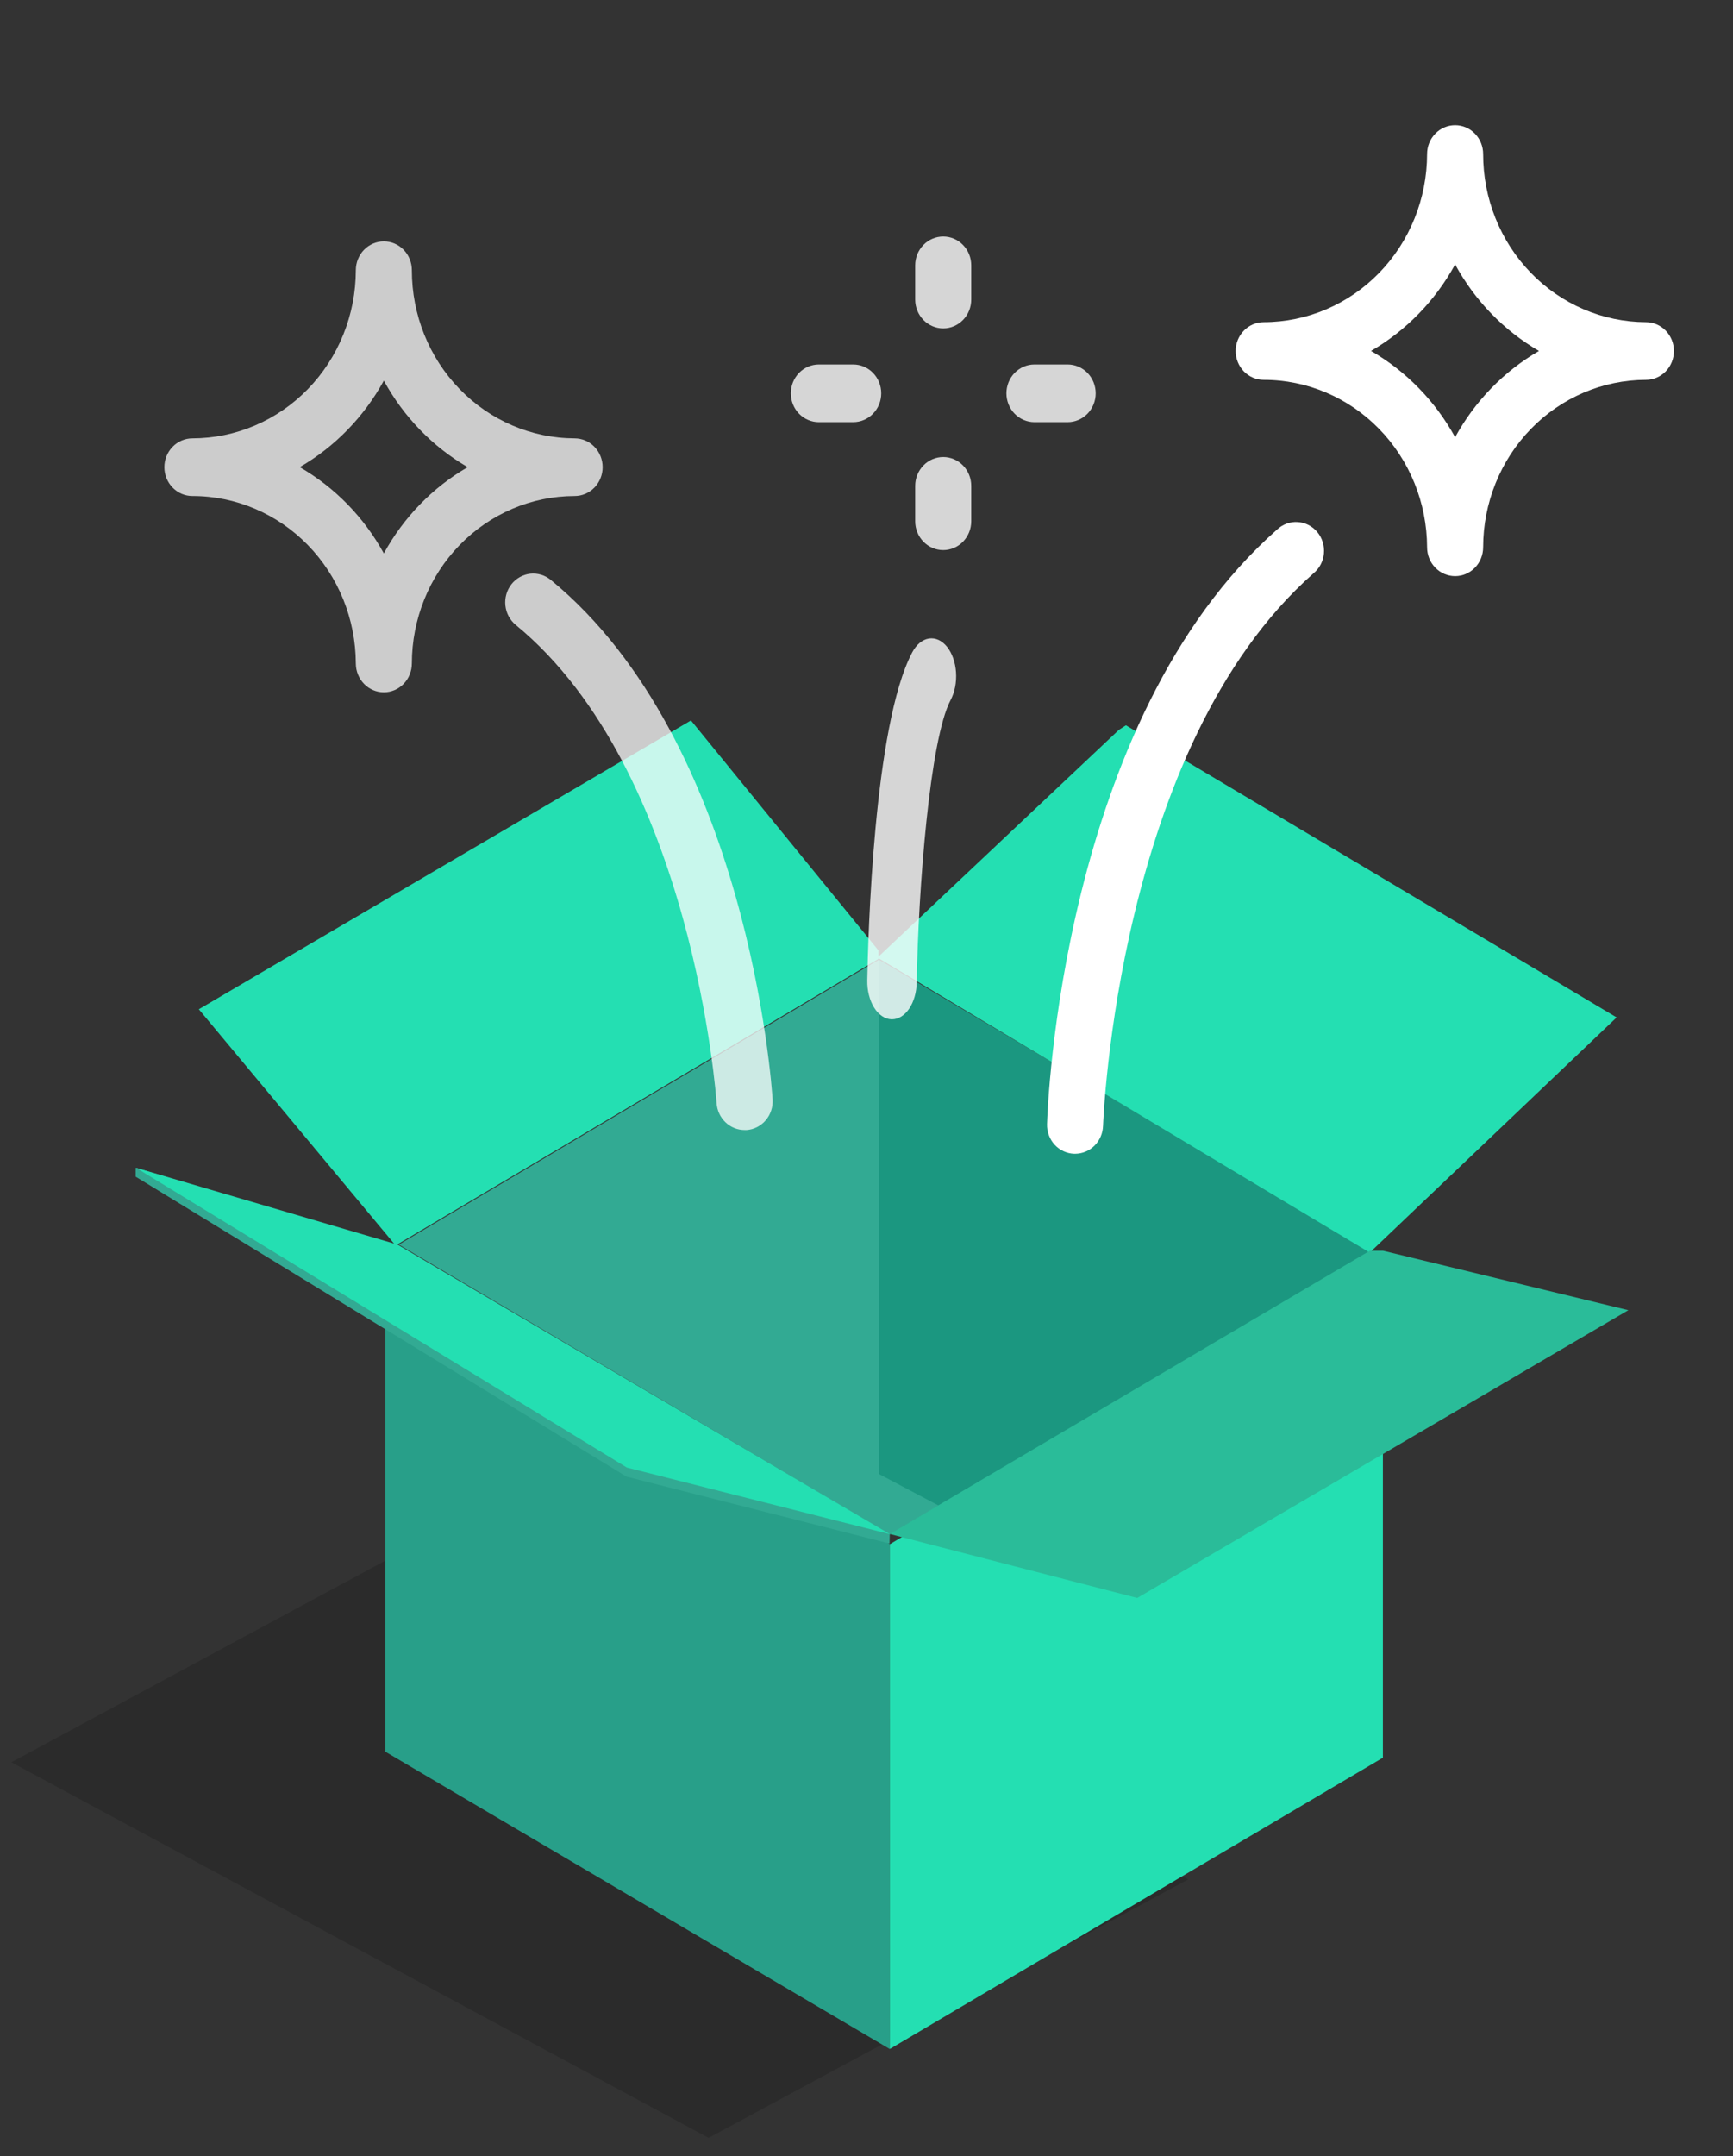
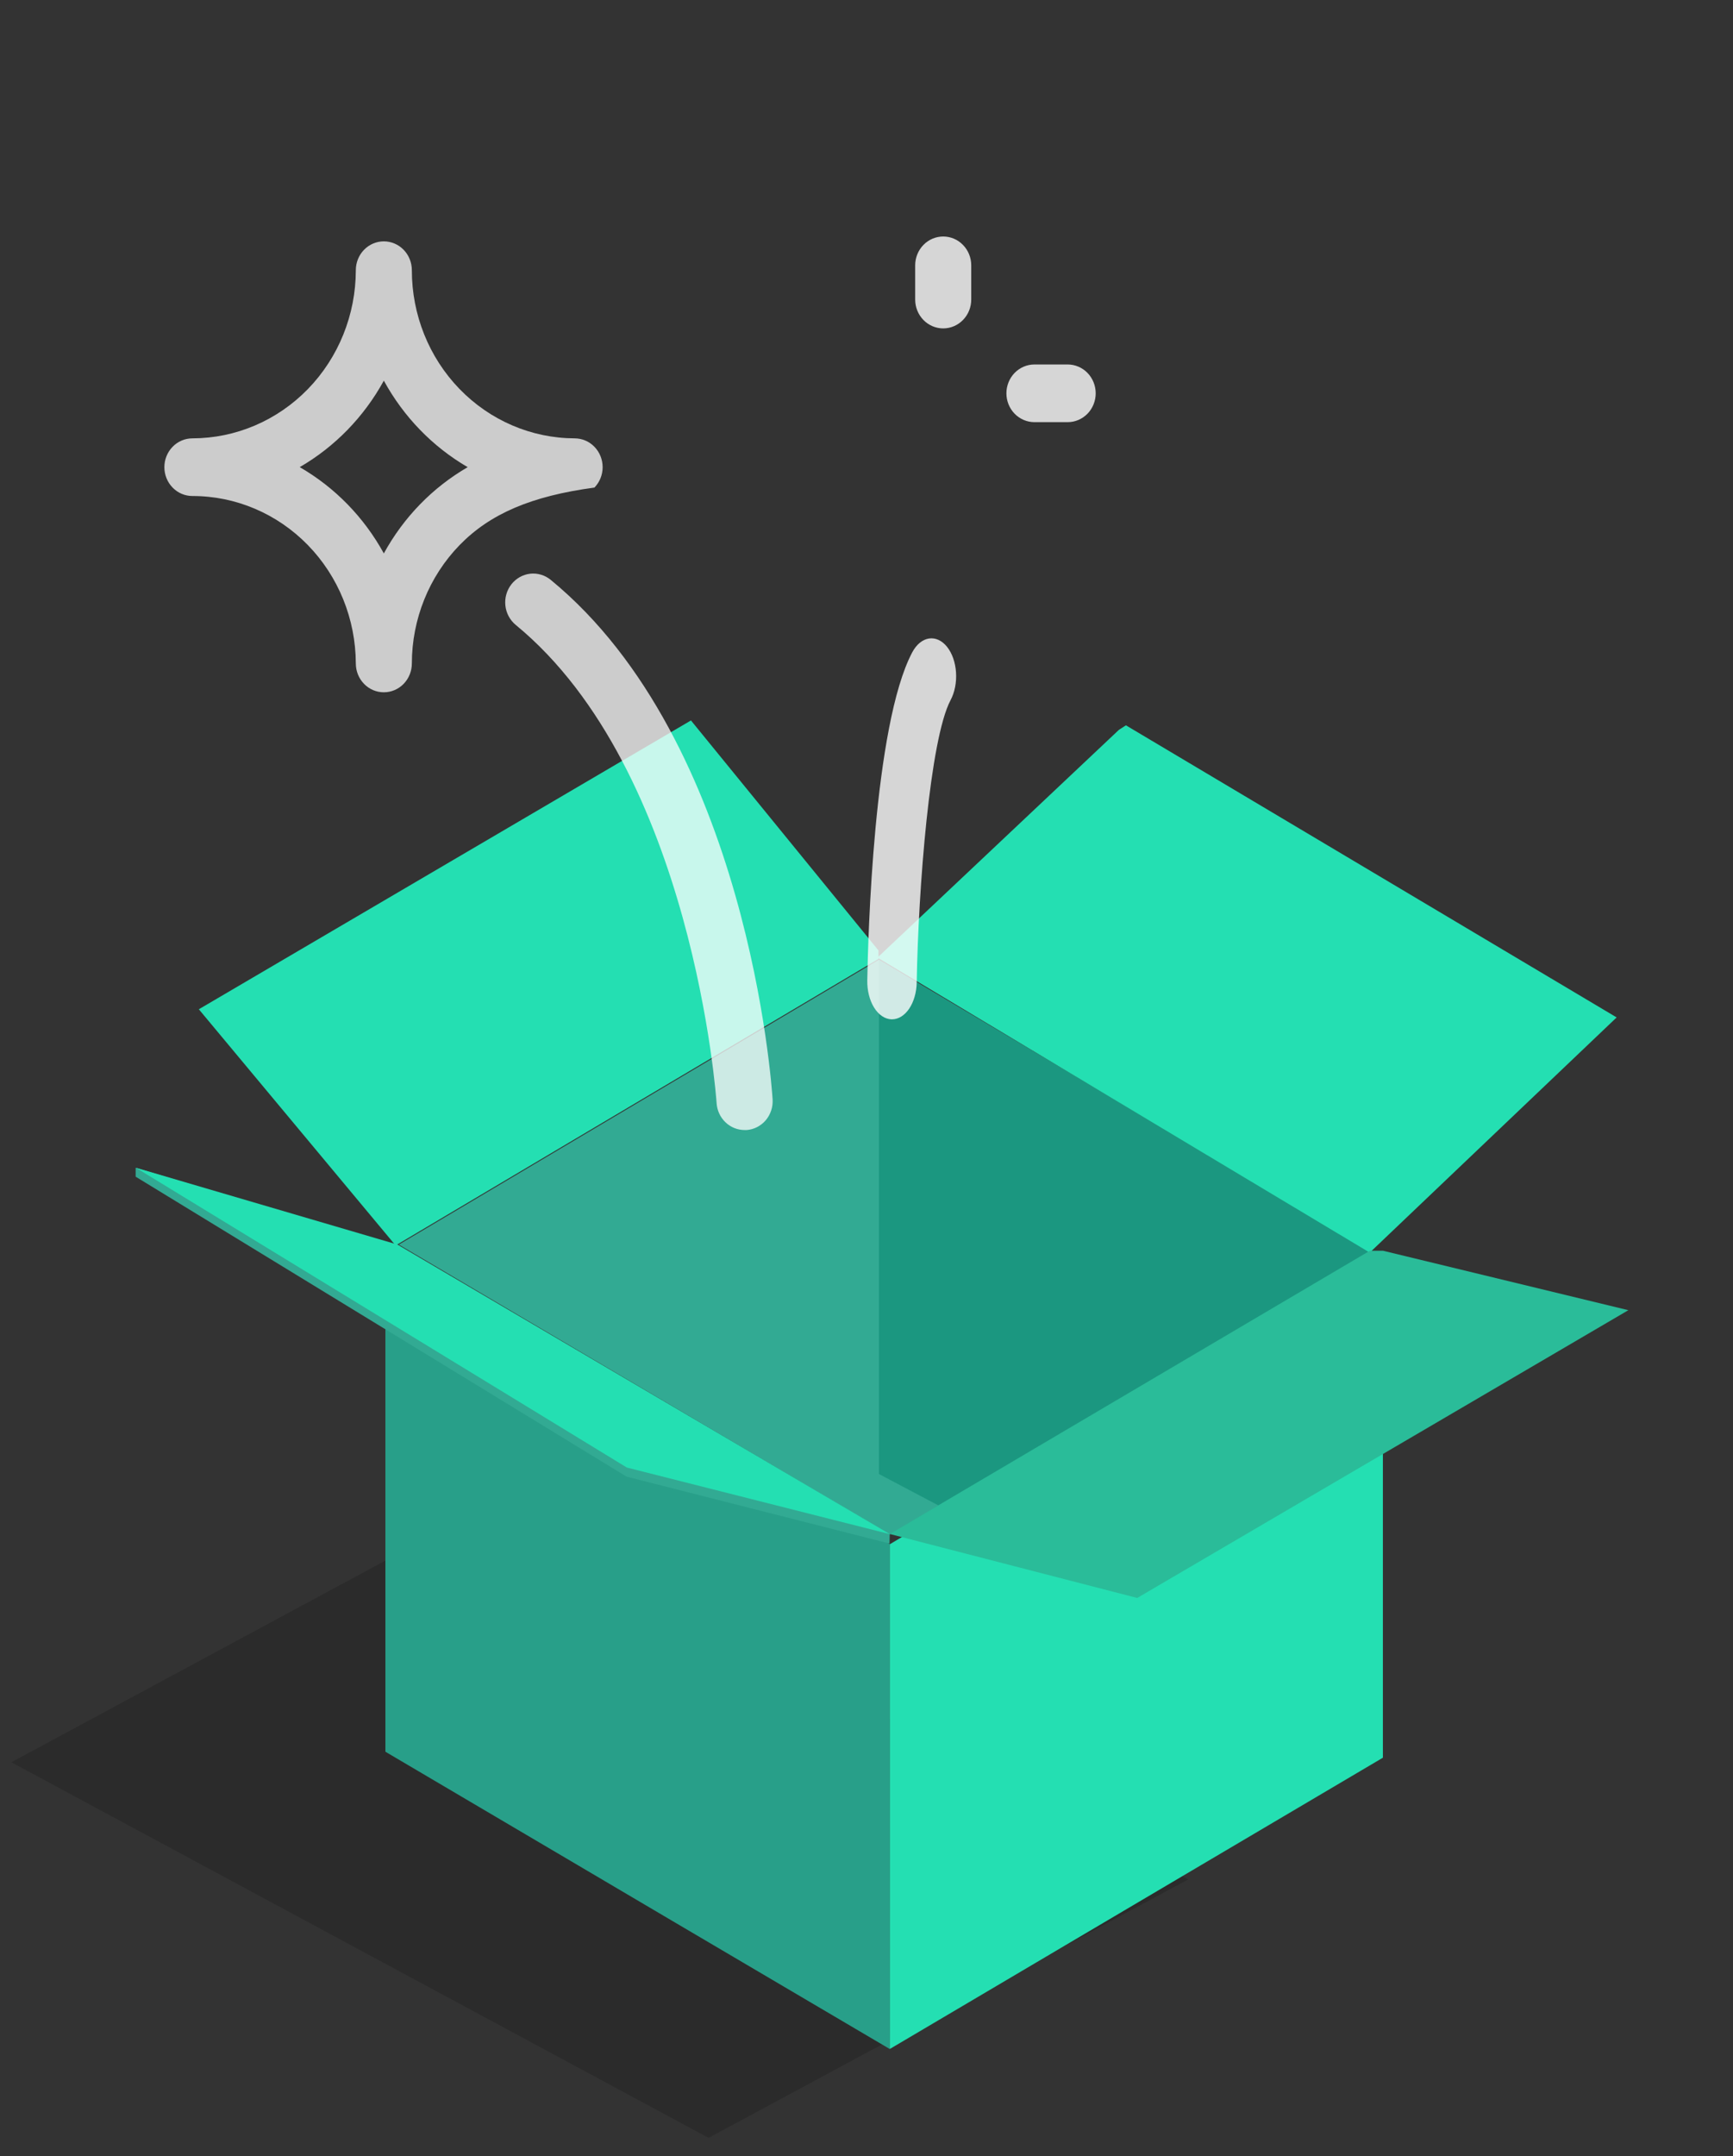
<svg xmlns="http://www.w3.org/2000/svg" width="78" height="97" viewBox="0 0 78 97" fill="none">
  <rect x="0" y="0" width="78" height="97" fill="#333333" stroke="none" />
  <path d="M0.51 79.286L31.893 96.186L53.478 84.558L22.105 67.648L0.51 79.286Z" fill="black" fill-opacity="0.15" />
  <path d="M39.556 43.18L17.949 55.996L40.045 69.036L61.652 56.294L39.556 43.18Z" fill="#32AA93" />
  <path d="M39.559 43.18V66.317L42.275 67.751L61.681 56.285L39.559 43.18Z" fill="#1B9780" />
  <path d="M40.048 69.47V92.188L30.304 86.45L26.356 84.122L17.346 78.812V55.992L26.356 61.348L30.304 63.686L40.048 69.47Z" fill="#289F89" />
  <path d="M40.047 69.478V92.187L62.242 79.081V56.289L40.047 69.478Z" fill="#24DFB2" />
  <path d="M8.949 45.408L17.806 56.035L39.539 43.144V42.762L31.099 32.414L8.949 45.408Z" fill="#24DFB2" />
  <path d="M61.651 56.356L72.763 45.775L50.676 32.633L50.359 32.838L39.492 43.084L61.651 56.356Z" fill="#24DFB2" />
  <path d="M6.105 52.539L17.842 56.078L40.046 69.025L40.037 69.445L28.201 66.436L6.105 52.94V52.539Z" fill="#32AA93" />
  <path d="M17.89 55.995L6.117 52.539L28.213 66.026L40.058 69.025L17.89 55.995Z" fill="#24DFB2" />
  <path d="M61.654 56.273L40.047 69.016L51.185 71.894L73.29 58.947L62.251 56.273H61.654Z" fill="#2ABC99" />
-   <path d="M48.388 51.909H48.349C48.183 51.904 48.02 51.865 47.869 51.795C47.718 51.726 47.582 51.626 47.468 51.502C47.354 51.378 47.266 51.232 47.207 51.072C47.148 50.913 47.12 50.743 47.126 50.573C47.148 49.835 47.771 32.384 57.476 23.829C57.6 23.71 57.747 23.619 57.907 23.56C58.066 23.502 58.236 23.476 58.405 23.487C58.575 23.497 58.74 23.542 58.892 23.619C59.044 23.697 59.179 23.805 59.29 23.938C59.4 24.07 59.483 24.224 59.534 24.391C59.585 24.557 59.603 24.732 59.587 24.906C59.571 25.08 59.521 25.248 59.44 25.401C59.359 25.555 59.248 25.689 59.115 25.798C50.263 33.603 49.657 50.482 49.647 50.652C49.636 50.989 49.499 51.308 49.265 51.542C49.03 51.777 48.715 51.908 48.388 51.909Z" fill="white" />
  <path opacity="0.75" d="M33.514 50.841C33.193 50.841 32.884 50.717 32.65 50.491C32.416 50.266 32.274 49.958 32.253 49.629C32.244 49.48 31.201 34.675 23.21 28.114C23.081 28.007 22.974 27.875 22.894 27.726C22.814 27.577 22.764 27.413 22.746 27.243C22.728 27.074 22.742 26.903 22.789 26.739C22.835 26.576 22.912 26.423 23.016 26.29C23.12 26.157 23.248 26.047 23.393 25.965C23.538 25.883 23.698 25.831 23.862 25.812C24.027 25.794 24.194 25.809 24.353 25.857C24.512 25.904 24.66 25.984 24.789 26.09C33.656 33.371 34.732 48.809 34.774 49.463C34.795 49.806 34.684 50.144 34.464 50.403C34.243 50.661 33.932 50.819 33.598 50.842L33.514 50.841Z" fill="white" />
  <path opacity="0.8" d="M40.149 45.86H40.117C39.823 45.848 39.543 45.657 39.34 45.329C39.137 45.002 39.028 44.564 39.035 44.112C39.068 42.223 39.317 32.63 41.06 29.347C41.247 28.996 41.516 28.774 41.809 28.728C42.103 28.682 42.396 28.816 42.625 29.101C42.854 29.387 42.999 29.8 43.029 30.249C43.059 30.699 42.971 31.148 42.785 31.498C41.853 33.252 41.331 39.983 41.26 44.203C41.252 44.646 41.131 45.067 40.924 45.377C40.716 45.687 40.438 45.86 40.149 45.86Z" fill="white" />
  <path opacity="0.8" d="M42.453 14.775C42.118 14.775 41.797 14.638 41.561 14.395C41.324 14.152 41.191 13.822 41.191 13.478V11.938C41.191 11.594 41.324 11.264 41.561 11.021C41.797 10.777 42.118 10.641 42.453 10.641C42.787 10.641 43.108 10.777 43.344 11.021C43.581 11.264 43.714 11.594 43.714 11.938V13.478C43.714 13.822 43.581 14.152 43.344 14.395C43.108 14.638 42.787 14.775 42.453 14.775Z" fill="white" />
-   <path opacity="0.8" d="M42.453 24.75C42.118 24.75 41.797 24.613 41.561 24.37C41.324 24.127 41.191 23.797 41.191 23.453V21.86C41.191 21.516 41.324 21.186 41.561 20.942C41.797 20.699 42.118 20.562 42.453 20.562C42.787 20.562 43.108 20.699 43.344 20.942C43.581 21.186 43.714 21.516 43.714 21.86V23.453C43.714 23.797 43.581 24.127 43.344 24.37C43.108 24.613 42.787 24.75 42.453 24.75Z" fill="white" />
  <path opacity="0.8" d="M48.055 18.993H46.558C46.224 18.993 45.903 18.856 45.666 18.613C45.43 18.37 45.297 18.04 45.297 17.696C45.297 17.352 45.43 17.022 45.666 16.778C45.903 16.535 46.224 16.398 46.558 16.398H48.055C48.389 16.398 48.71 16.535 48.947 16.778C49.183 17.022 49.316 17.352 49.316 17.696C49.316 18.04 49.183 18.37 48.947 18.613C48.71 18.856 48.389 18.993 48.055 18.993Z" fill="white" />
-   <path opacity="0.8" d="M38.402 18.993H36.855C36.52 18.993 36.2 18.856 35.963 18.613C35.727 18.37 35.594 18.04 35.594 17.696C35.594 17.352 35.727 17.022 35.963 16.778C36.2 16.535 36.52 16.398 36.855 16.398H38.402C38.737 16.398 39.058 16.535 39.294 16.778C39.531 17.022 39.663 17.352 39.663 17.696C39.663 18.04 39.531 18.37 39.294 18.613C39.058 18.856 38.737 18.993 38.402 18.993Z" fill="white" />
-   <path d="M65.493 25.921C65.158 25.921 64.837 25.784 64.601 25.541C64.364 25.298 64.231 24.968 64.231 24.624C64.225 22.622 63.447 20.705 62.068 19.293C60.69 17.88 58.822 17.088 56.876 17.09C56.542 17.09 56.221 16.953 55.985 16.71C55.748 16.466 55.615 16.136 55.615 15.792C55.615 15.448 55.748 15.118 55.985 14.875C56.221 14.632 56.542 14.495 56.876 14.495C58.826 14.493 60.696 13.695 62.075 12.277C63.453 10.858 64.229 8.936 64.231 6.93C64.231 6.586 64.364 6.256 64.601 6.013C64.837 5.769 65.158 5.633 65.493 5.633C65.827 5.633 66.148 5.769 66.384 6.013C66.621 6.256 66.754 6.586 66.754 6.93C66.752 8.932 67.523 10.852 68.896 12.27C70.27 13.689 72.134 14.489 74.08 14.495C74.414 14.495 74.735 14.632 74.972 14.875C75.208 15.118 75.341 15.448 75.341 15.792C75.341 16.136 75.208 16.466 74.972 16.71C74.735 16.953 74.414 17.09 74.08 17.09C72.138 17.092 70.276 17.886 68.902 19.299C67.529 20.711 66.756 22.626 66.754 24.624C66.754 24.968 66.621 25.298 66.384 25.541C66.148 25.784 65.827 25.921 65.493 25.921ZM61.709 15.79C63.291 16.704 64.6 18.046 65.493 19.671C66.383 18.047 67.688 16.705 69.267 15.79C67.687 14.871 66.382 13.525 65.493 11.898C64.6 13.527 63.29 14.873 61.705 15.79H61.709Z" fill="white" />
-   <path opacity="0.75" d="M17.276 31.147C16.941 31.147 16.62 31.011 16.384 30.767C16.148 30.524 16.015 30.194 16.015 29.85C16.008 27.849 15.23 25.931 13.852 24.519C12.473 23.107 10.606 22.314 8.66 22.316C8.325 22.316 8.004 22.18 7.768 21.936C7.531 21.693 7.398 21.363 7.398 21.019C7.398 20.675 7.531 20.345 7.768 20.102C8.004 19.858 8.325 19.722 8.66 19.722C10.61 19.72 12.479 18.922 13.858 17.504C15.237 16.085 16.013 14.162 16.015 12.157C16.015 11.812 16.148 11.483 16.384 11.239C16.62 10.996 16.941 10.859 17.276 10.859C17.61 10.859 17.931 10.996 18.168 11.239C18.404 11.483 18.537 11.812 18.537 12.157C18.535 14.158 19.306 16.079 20.679 17.497C22.052 18.916 23.917 19.716 25.863 19.722C26.198 19.722 26.518 19.858 26.755 20.102C26.991 20.345 27.124 20.675 27.124 21.019C27.124 21.363 26.991 21.693 26.755 21.936C26.518 22.18 26.198 22.316 25.863 22.316C23.921 22.318 22.059 23.113 20.685 24.525C19.312 25.938 18.539 27.853 18.537 29.85C18.537 30.194 18.404 30.524 18.168 30.767C17.931 31.011 17.61 31.147 17.276 31.147ZM13.492 21.018C15.075 21.931 16.384 23.273 17.276 24.899C18.165 23.274 19.471 21.932 21.05 21.018C19.47 20.099 18.165 18.753 17.276 17.126C16.383 18.755 15.073 20.101 13.489 21.018H13.492Z" fill="white" />
+   <path opacity="0.75" d="M17.276 31.147C16.941 31.147 16.62 31.011 16.384 30.767C16.148 30.524 16.015 30.194 16.015 29.85C16.008 27.849 15.23 25.931 13.852 24.519C12.473 23.107 10.606 22.314 8.66 22.316C8.325 22.316 8.004 22.18 7.768 21.936C7.531 21.693 7.398 21.363 7.398 21.019C7.398 20.675 7.531 20.345 7.768 20.102C8.004 19.858 8.325 19.722 8.66 19.722C10.61 19.72 12.479 18.922 13.858 17.504C15.237 16.085 16.013 14.162 16.015 12.157C16.015 11.812 16.148 11.483 16.384 11.239C16.62 10.996 16.941 10.859 17.276 10.859C17.61 10.859 17.931 10.996 18.168 11.239C18.404 11.483 18.537 11.812 18.537 12.157C18.535 14.158 19.306 16.079 20.679 17.497C22.052 18.916 23.917 19.716 25.863 19.722C26.198 19.722 26.518 19.858 26.755 20.102C26.991 20.345 27.124 20.675 27.124 21.019C27.124 21.363 26.991 21.693 26.755 21.936C23.921 22.318 22.059 23.113 20.685 24.525C19.312 25.938 18.539 27.853 18.537 29.85C18.537 30.194 18.404 30.524 18.168 30.767C17.931 31.011 17.61 31.147 17.276 31.147ZM13.492 21.018C15.075 21.931 16.384 23.273 17.276 24.899C18.165 23.274 19.471 21.932 21.05 21.018C19.47 20.099 18.165 18.753 17.276 17.126C16.383 18.755 15.073 20.101 13.489 21.018H13.492Z" fill="white" />
</svg>